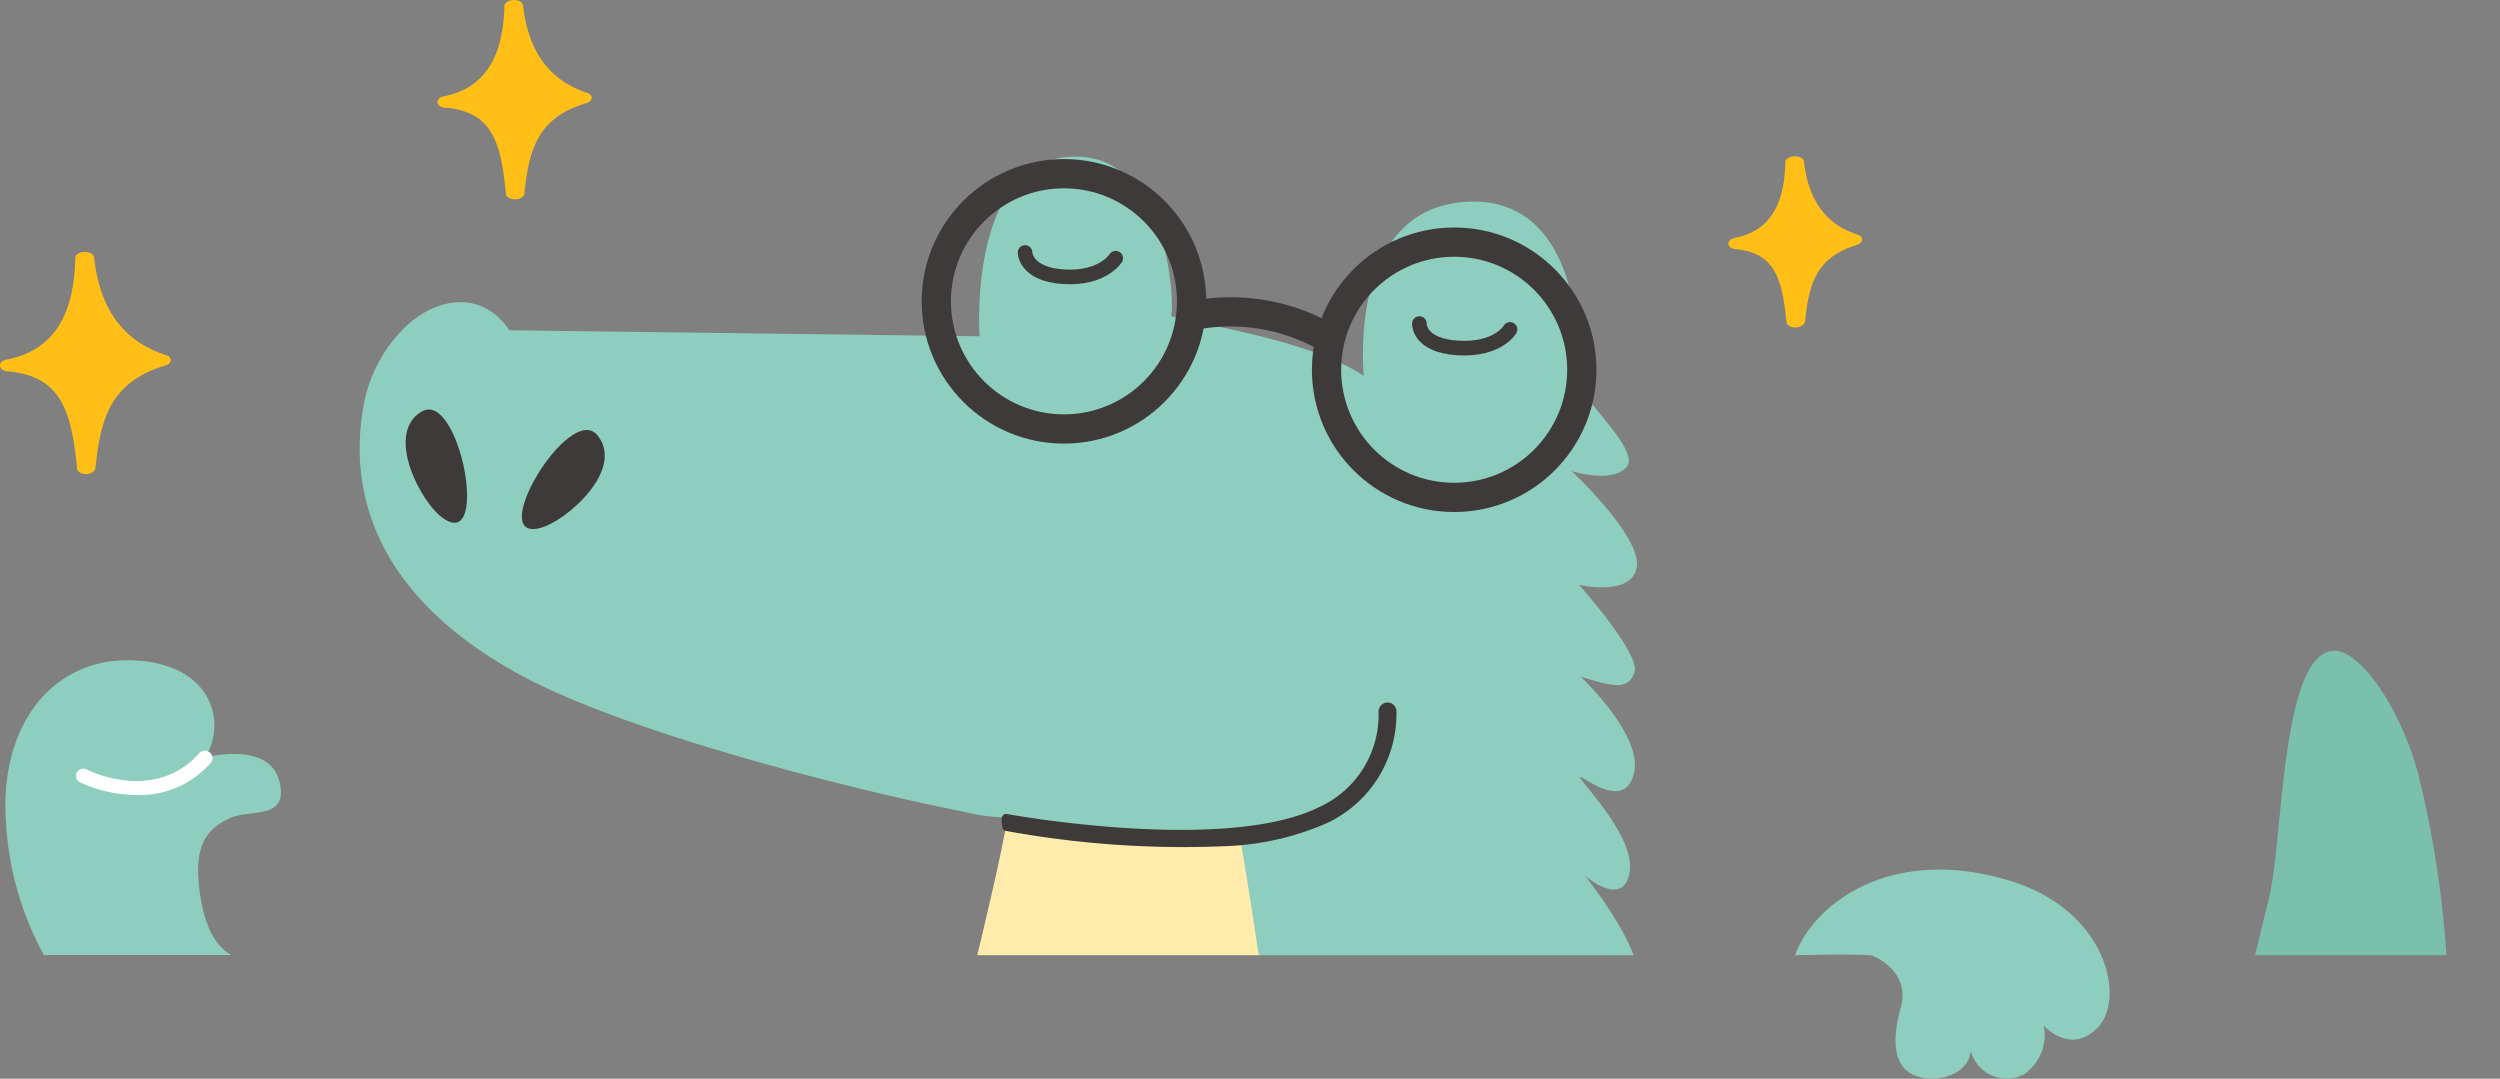
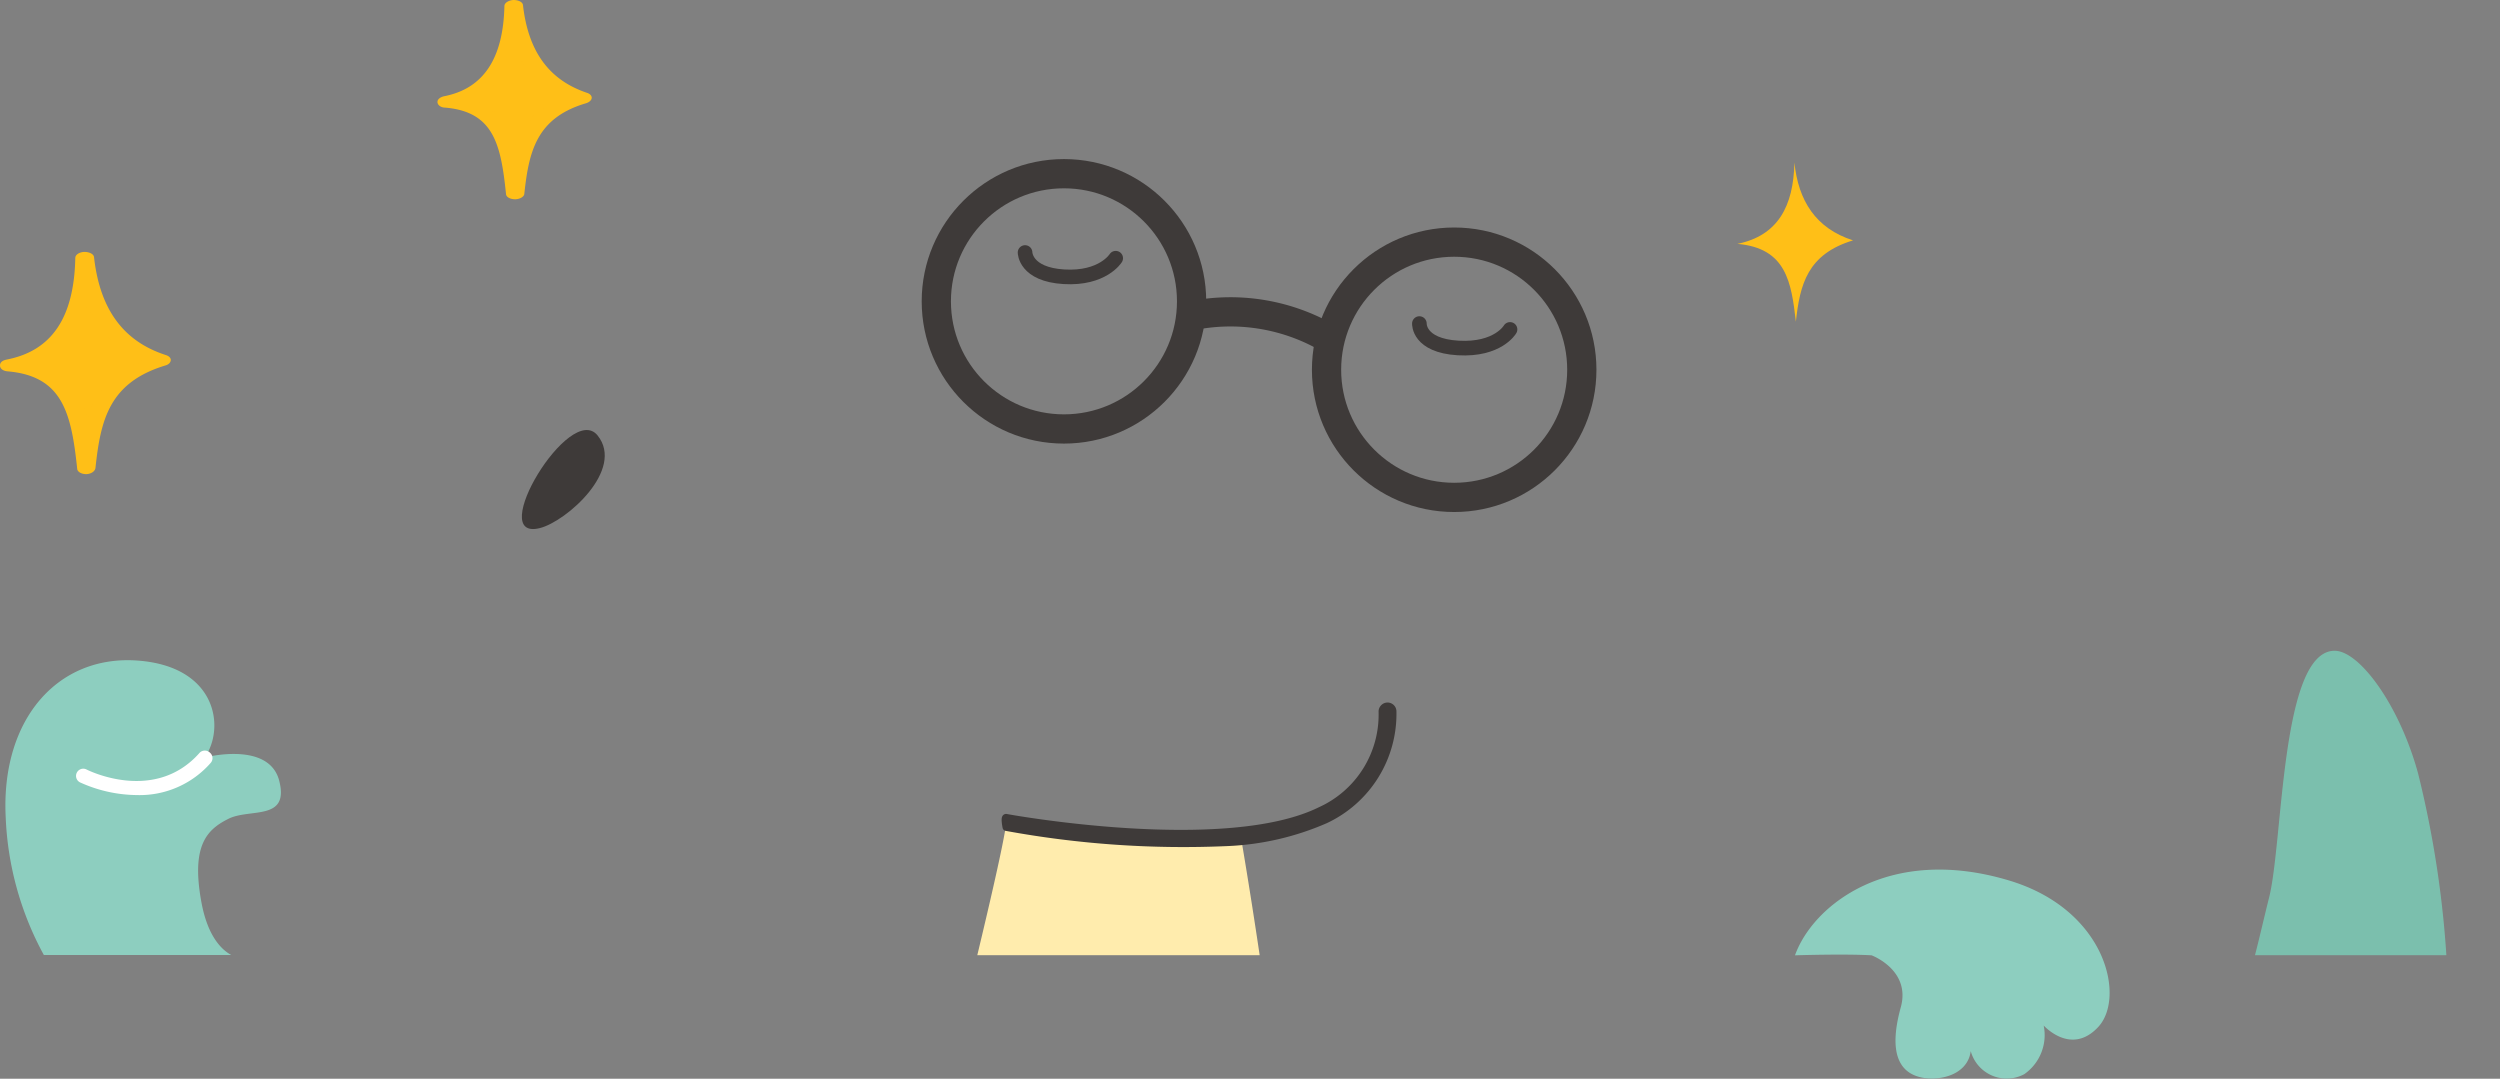
<svg xmlns="http://www.w3.org/2000/svg" viewBox="0 0 170.99 73.78">
  <rect x="0" y="0" width="170.99" height="73.78" fill="#808080" stroke="none" />
  <defs>
    <style>.cls-1,.cls-11,.cls-13{fill:none;}.cls-2,.cls-6{fill:#8dcebf;}.cls-2,.cls-4{fill-rule:evenodd;}.cls-3{fill:#fff;}.cls-4,.cls-5{fill:#ffbf17;}.cls-7{clip-path:url(#clip-path);}.cls-8{fill:#ffecad;}.cls-10,.cls-9{fill:#3e3a39;}.cls-10,.cls-11,.cls-13{stroke:#3e3a39;}.cls-10,.cls-11{stroke-linecap:round;stroke-linejoin:round;}.cls-10{stroke-width:0.5px;}.cls-12{fill:#7bbfad;}.cls-13{stroke-miterlimit:10;stroke-width:2px;}</style>
    <clipPath id="clip-path">
      <rect class="cls-1" x="19.09" y="4.6" width="151.9" height="60.72" transform="translate(190.07 69.93) rotate(-180)" />
    </clipPath>
  </defs>
  <g id="圖層_2" data-name="圖層 2">
    <g id="图层_1" data-name="图层 1">
      <path class="cls-2" d="M13.78,61.73c-.73-3.93.39-5,1.85-5.73s4.17.17,3.47-2.59S14,51.81,14,51.81c1.41-2,.86-6.23-4.59-6.63S.05,49.19.39,55.9A21.45,21.45,0,0,0,3,65.32H15.82C15.12,64.94,14.2,64,13.78,61.73Z" />
      <path class="cls-3" d="M9.37,54.38a9.58,9.58,0,0,1-3.9-.87.49.49,0,0,1,.45-.88c.19.1,4.7,2.31,7.74-1.15a.5.5,0,0,1,.7,0,.49.49,0,0,1,.05.7A6.46,6.46,0,0,1,9.37,54.38Z" />
      <path class="cls-4" d="M5.79,17.66C5.71,21.58,4.29,24.3.64,25c4.43.38,4.88,3.47,5.25,7,.37-3.37,1-6.09,5.16-7.34C7.71,23.61,6.18,21.09,5.79,17.66Z" />
      <path class="cls-5" d="M5.91,32.43h0c-.33,0-.61-.15-.63-.36-.4-3.82-1-6.34-4.74-6.67C.23,25.38,0,25.23,0,25s.18-.35.47-.41c3.07-.6,4.6-2.87,4.68-6.95,0-.22.28-.4.62-.41h0c.34,0,.63.14.66.35.4,3.57,2,5.77,4.93,6.71.21.07.34.21.32.36s-.15.29-.38.35c-3.85,1.17-4.42,3.75-4.77,7C6.5,32.24,6.24,32.41,5.91,32.43ZM2.42,24.91A4.91,4.91,0,0,1,6,28.52a6.29,6.29,0,0,1,3.83-3.84A7.23,7.23,0,0,1,6,20.88,6,6,0,0,1,2.42,24.91Z" />
      <path class="cls-4" d="M35.14.4C35.06,3.9,33.79,6.32,30.53,7c4,.34,4.37,3.11,4.7,6.27.32-3,.92-5.44,4.6-6.56C36.86,5.71,35.48,3.46,35.14.4Z" />
      <path class="cls-5" d="M35.25,13.63h0c-.34,0-.62-.14-.64-.35-.35-3.4-.84-5.64-4.17-5.92-.29,0-.51-.18-.52-.37s.18-.35.47-.41C33.07,6.05,34.42,4,34.5.41c0-.21.28-.39.62-.41h0c.34,0,.63.14.65.35.36,3.18,1.79,5.13,4.38,6,.21.07.33.2.32.35s-.16.29-.38.36c-3.41,1-3.92,3.32-4.23,6.21C35.84,13.45,35.57,13.62,35.25,13.63Zm-3-6.77a4.35,4.35,0,0,1,3,3,5.67,5.67,0,0,1,3.3-3.23A6.5,6.5,0,0,1,35.3,3.45,5.36,5.36,0,0,1,32.26,6.86Z" />
      <path class="cls-4" d="M122.73,11.12c-.06,3-1.14,5-3.9,5.56,3.35.29,3.69,2.63,4,5.32.28-2.56.79-4.61,3.91-5.56C124.18,15.62,123,13.72,122.73,11.12Z" />
-       <path class="cls-5" d="M122.82,22.4h0c-.33,0-.61-.15-.63-.36-.3-2.84-.7-4.73-3.46-5-.29,0-.51-.18-.52-.36s.18-.36.47-.42c2.25-.43,3.37-2.12,3.43-5.16,0-.22.28-.4.62-.41h0c.34,0,.63.14.65.35.31,2.67,1.5,4.31,3.66,5,.21.07.34.21.32.36s-.16.29-.38.36c-2.83.86-3.26,2.78-3.52,5.21C123.42,22.21,123.15,22.38,122.82,22.4Zm-2.35-5.8a3.72,3.72,0,0,1,2.39,2.33,4.81,4.81,0,0,1,2.63-2.49A5.54,5.54,0,0,1,122.88,14,4.57,4.57,0,0,1,120.47,16.6Z" />
      <path class="cls-6" d="M134.79,71.89a2.55,2.55,0,0,0,3.66,1.58,3.26,3.26,0,0,0,1.33-3.33s1.88,2.11,3.74.09.54-8-6.08-10c-8.21-2.48-13.44,1.67-14.67,5.11,0,0,3.39-.11,5.24,0,0,0,2.69,1,2,3.54-.83,3-.17,4.38,1.23,4.77C132.46,74,134.57,73.61,134.79,71.89Z" />
      <g class="cls-7">
        <path class="cls-8" d="M59.2,101.86c.5-5.57,2.58-16.19,2.58-16.19s7-27.34,7.06-29.6c3.22.61,11.32,2,16,1,0,0,9.19,52.13,3,69.37a25.27,25.27,0,0,0-1.29,6.23c-.47,5.11.2,9.48-2.11,11.82-21.45-5.87-25.12-21.4-25.5-26.49A113.47,113.47,0,0,1,59.2,101.86Z" />
-         <path class="cls-6" d="M24.84,27.91a9.89,9.89,0,0,1,3-5.66c2.27-2.05,5.24-2.28,7,.34L67,23s-.84-11.75,6.1-12.27,7.25,10.44,7,10.81S89,22.89,93.28,25.7c0,0-1.21-11.47,7.06-11.9s7.71,11.34,7.59,12.25,4.33,4.73,3.33,5.89-3.77.28-3.77.28,4.75,4.43,4.46,6.53S108,40,108,40s4.24,4.74,3.79,6-1.55.93-3.68.28c0,0,4.27,4,3.65,6.59s-3.31.33-3.68.27,3.82,4,3.38,6.52-3.06.23-3.06.23S113,65.57,112,67.9c-1.34,1.36-3-.41-3-.41a24.38,24.38,0,0,1,2.62,4.79,38.8,38.8,0,0,0,8.18-4.84c5.55-3.06,3.58,2.81,3.58,2.81s3-2.32,4,0c.74,1.43-1.42,2.65-1.42,2.65s2.69-1.35,3.61,1.25-6.77,8.34-12.62,12c-2,1.27,1.5.31.86,2a1.1,1.1,0,0,1,0,.18c-.68.7.12.78-.52.64l-.57.22c1.44,1.58,3.75,4.52,3.08,6.59a2,2,0,0,1-2.77-.13c-.47-.53-.82-.86-.82-.86a5,5,0,0,0,.82.86,15.66,15.66,0,0,1,1.86,2.44c.69,1.16,1.12,2.4.61,3.31-1.06,1.87-2.57.81-3.07.39.79.73,4.17,4,3.29,6.18a2.12,2.12,0,0,1-2.51.16c-.51-.5-.88-.81-.88-.81a3.31,3.31,0,0,0,.88.81c1.06,1,2.71,3,2.78,4.79.12,2.7-3.64.72-3.64.72s4.26,2.66,2.81,3.85a2,2,0,0,1-2.6.2s2,3.36,6.16-.91,5.66-12.52,6.63-16.39.8-16.91,4.5-16.91c1.7,0,4.44,3.74,5.7,8.4a70,70,0,0,1,2.06,20.33c-1.52,8.51-6,25.13-23.59,31.25-.79,2.41-1.5,4-1.5,4-8.75,10.94-38.3,6-37.84,2.34s6.07-3.34,6.07-3.34a10.57,10.57,0,0,1-.39-2h0c0-.34-.06-.73-.08-1.15,0-.24,0-.48,0-.73a28.5,28.5,0,0,1,.58-5.67v0c0-.16.07-.32.1-.48a69.08,69.08,0,0,1,2.81-10c5.53-15.4-1.21-58.64-2.71-67.69-.18-1.08-.29-1.68-.29-1.68-4.63.92-12.73-.43-16-1,0-.11,0-.16,0-.15a13,13,0,0,1-2.89-.4c-6.48-1.26-22.25-5.11-30-9.19C26.19,41.17,23.75,34.25,24.84,27.91Z" />
        <path class="cls-9" d="M36.92,36.12c1.81-.45,5.84-4,3.95-6.34S33.19,37.06,36.92,36.12Z" />
-         <path class="cls-9" d="M30.35,35.47c-1.54-1-4.07-5.82-1.51-7.32S33.53,37.64,30.35,35.47Z" />
        <path class="cls-10" d="M83.92,57.62a18.72,18.72,0,0,0,6.71-1.54,8,8,0,0,0,4.63-7.45.36.36,0,0,0-.38-.33h0a.37.37,0,0,0-.34.39,7.2,7.2,0,0,1-4.23,6.75c-6.52,3.21-21.35.51-21.49.48s0,.66,0,.66A67.11,67.11,0,0,0,83.92,57.62Z" />
        <path class="cls-11" d="M70.11,17.27s0,1.5,2.66,1.66,3.54-1.27,3.54-1.27" />
        <path class="cls-11" d="M97.08,22.13S97,23.64,99.73,23.8s3.55-1.27,3.55-1.27" />
        <path class="cls-12" d="M145,78.52a2,2,0,0,1-2.61.19s2.06,3.37,6.16-.91,5.66-12.52,6.64-16.38.79-16.91,4.49-16.91c1.7,0,4.44,3.73,5.71,8.4a70.32,70.32,0,0,1,2,20.33c-1.52,8.51-6,25.13-23.59,31.24-.79,2.42-1.5,4-1.5,4-8.75,11-38.29,6-37.84,2.34s6.07-3.34,6.07-3.34a10.32,10.32,0,0,1-.39-2h0c0-.34-.06-.73-.08-1.15,0-.24,0-.48,0-.74a28.41,28.41,0,0,1,.58-5.66v-.06c0-.15.07-.31.1-.48a70.8,70.8,0,0,1,2.82-10" />
      </g>
      <circle class="cls-13" cx="99.46" cy="25.29" r="8.73" />
      <circle class="cls-13" cx="72.77" cy="20.61" r="8.73" />
      <path class="cls-13" d="M90.61,23a13.3,13.3,0,0,0-9.17-1.39" />
    </g>
  </g>
</svg>